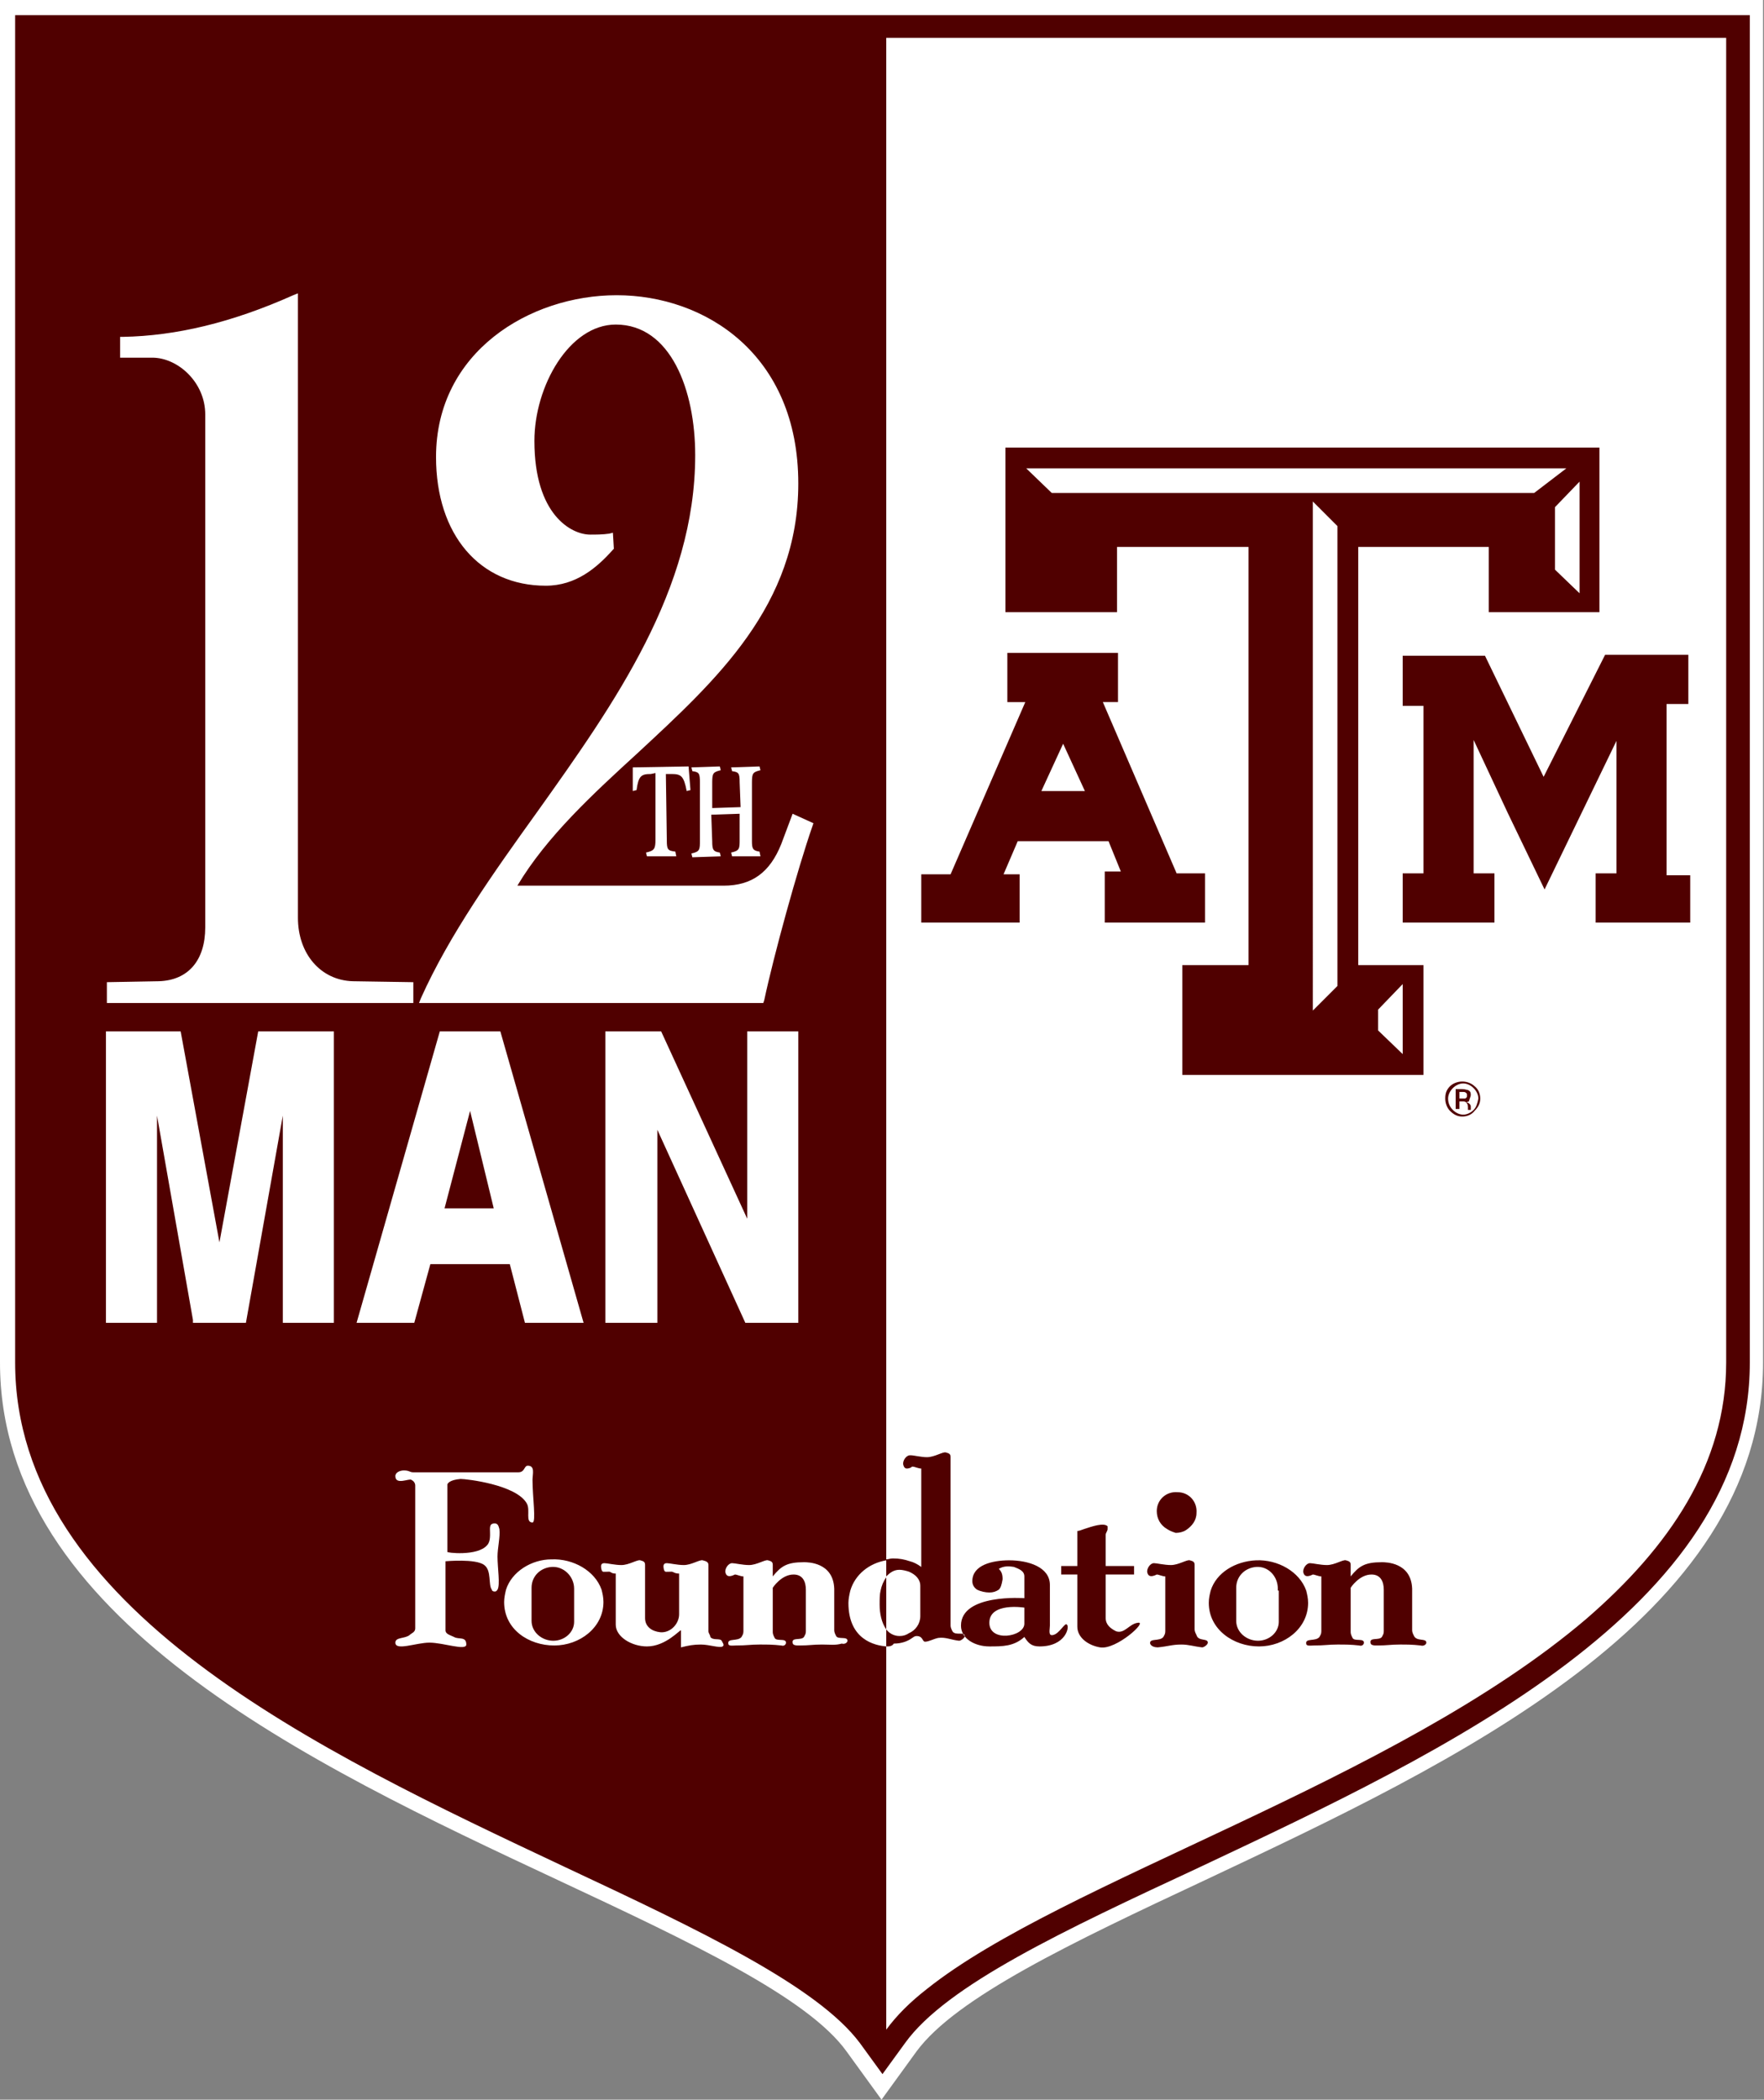
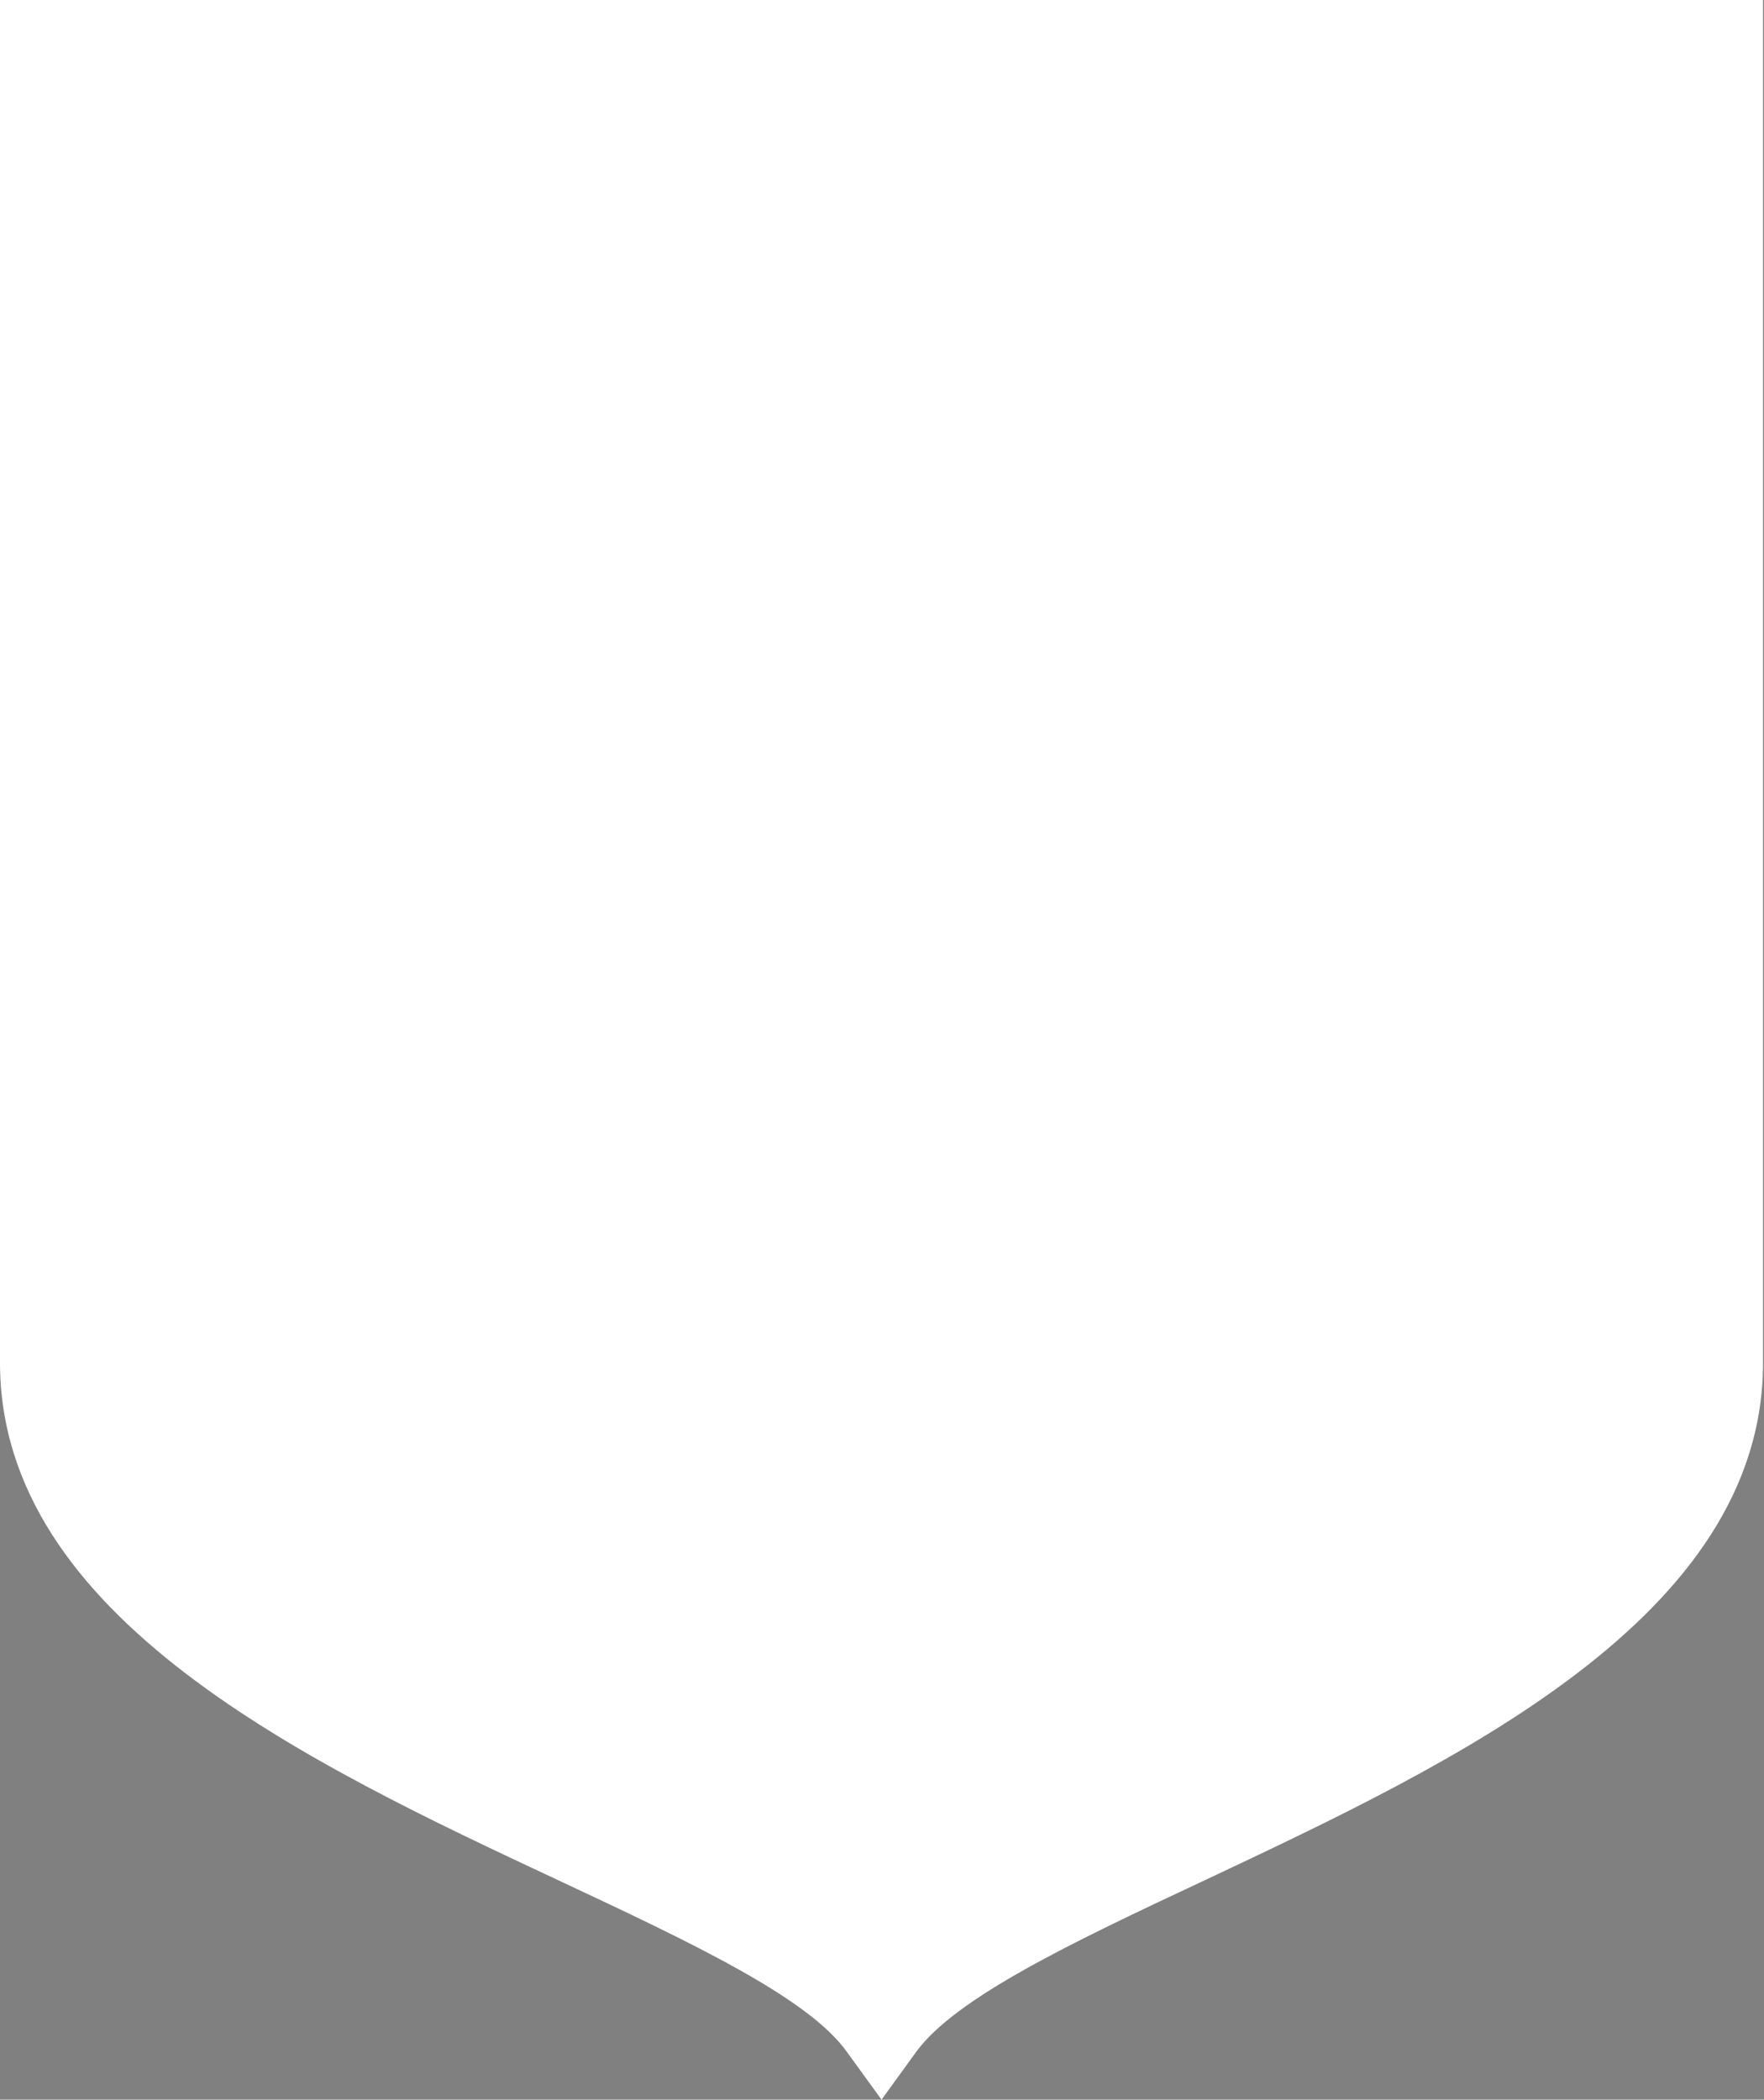
<svg xmlns="http://www.w3.org/2000/svg" version="1.1" id="Layer_1" x="0" y="0" viewBox="0 0 186.5 221.9" xml:space="preserve">
  <rect x="0" y="0" width="186.5" height="221.9" fill="#808080" stroke="none" />
  <style>.st0{fill:#fff}.st1{fill:#500000}</style>
  <path class="st0" d="M0 0v144c0 27 32.7 42.4 59 54.7 14.1 6.6 26.4 12.4 30.5 18.1l3.7 5.1 3.7-5.1c4.2-5.7 16.4-11.5 30.5-18.1 26.3-12.4 59-27.7 59-54.7V0H0z" />
-   <path class="st1" d="M1.6 1.6V144c0 26 32.2 41.1 58.1 53.3 14.3 6.7 26.7 12.6 31.2 18.6l2.4 3.3 2.4-3.3c4.4-6.1 16.8-11.9 31.2-18.6C152.8 185.1 185 170 185 144V1.6H1.6zM182.5 144c0 10.7-6 19.5-14.8 27.1-20.2 17.2-55.4 27.7-69.7 39.1-1.8 1.4-3.2 2.8-4.3 4.3V174c-1.2-.1-4-.7-4-4.6 0-.4.1-.9.2-1.3.5-1.7 2-2.9 3.8-3.2V4h88.8v140zM16.1 37.8h-3.4v-2.2h.3c5.6-.1 11.5-1.5 18-4.4l.5-.2v66c0 3.8 2.4 6.6 5.8 6.7l6.4.1v2.2H11.3v-2.2l5.5-.1c3.1-.1 4.9-2.2 4.9-5.7V43.8c0-3.4-2.9-6-5.6-6zm49-3.5c-4.9 0-8.6 6.5-8.6 12.3 0 7.8 3.9 9.9 5.9 9.9.6 0 1.3 0 2-.1l.4-.1.1 1.7-.1.1c-1.7 1.9-3.9 3.8-7.1 3.8-7 0-11.6-5.4-11.6-13.6 0-11.1 9.9-17.1 19.1-17.1 9.3 0 19.2 6.2 19.2 19.9 0 12.9-8.7 20.8-17 28.5-4.7 4.3-9.6 8.8-12.7 14h21.8c3 0 4.9-1.4 6.1-4.4l1.2-3.2 2.2 1-.1.3c-1.6 4.6-4.1 13.7-5.1 18.4l-.1.3H44.3l.2-.5c3-6.7 7.7-13.3 12.3-19.7C65 74.3 73.5 62.3 73.5 48.1c0-6.9-2.6-13.8-8.4-13.8zM80.3 90l.1.5h-3l-.1-.4c.9-.2.9-.4.9-1.4V86l-3 .1.1 2.8c0 .9.1 1.1.8 1.2l.1.4-3 .1-.1-.4c.9-.2.9-.4.9-1.4v-6.1c0-1-.1-1.1-.8-1.2l-.1-.4 3-.1.1.4c-.8.2-.9.3-.9 1.3v2.7l3-.1-.1-2.6c0-1-.1-1.1-.8-1.2l-.1-.4 3-.1.1.4c-.8.2-.9.3-.9 1.3v6.2c0 .8.1 1 .8 1.1zm-9.8-1.2c0 1 .1 1.1.9 1.2l.1.5h-3.1l-.1-.4c.9-.2 1-.4 1-1.4v-7l-.5.1c-1 0-1.3.2-1.5 1.7l-.4.1v-2.5l5.9-.1.2 2.5-.4.1c-.3-1.6-.6-1.8-1.6-1.8h-.6l.1 7zM68.4 174c-1.6 0-3.3-1-3.3-2.3v-5.4c-.5 0-.5-.2-.7-.2-.6 0-.7.1-.8-.2-.1-.4-.1-.7.3-.7.3 0 1.1.2 1.8.2.8 0 1.7-.6 2-.5.4.1.5.2.5.5v5.6c0 .9.7 1.4 1.6 1.5 1.1.1 2-.9 2-1.9v-4.3c-.5 0-.6-.2-.8-.2-.6 0-.7.1-.8-.2-.1-.4-.1-.7.3-.7.3 0 1.1.2 1.8.2.8 0 1.7-.6 2-.5.4.1.6.2.6.5v7c0 .2.2.4.2.6.3.4 1 .1 1.2.4.3.5.2.5.1.6-.3.2-1.4-.2-2.3-.2-.8 0-1.3.1-2.1.3v-1.8c-.1-.1-1.6 1.7-3.6 1.7zm1.1-54.6v20.4H64V109h5.9l9.1 19.8V109h5.4v30.8h-5.6l-9.3-20.4zm-23-10.4h6.4l8.8 30.8h-6.2l-1.6-6.2h-8.4l-1.7 6.2h-6.1l8.8-30.8zm5 54.3c.4-.4.3-1.2.3-1.7 0-.4.1-.6.5-.6.3 0 .4.2.5.6.1.8-.2 2-.2 2.9 0 1.2.3 3 0 3.5-.1.1-.1.2-.3.2-.2 0-.3-.1-.3-.2h.4-.4c-.4-.5 0-2-.8-2.6-.9-.7-4.1-.4-4.1-.4v7.3c0 .4.5.5.9.7.5.3 1.3-.1 1.3.8 0 .7-2.4-.2-3.9-.2-1.4 0-3.6.9-3.6 0 0-.6 1-.4 1.5-.8.2-.2.6-.3.6-.7V157c0-.3-.2-.5-.4-.6-.2-.2-1.7.6-1.7-.4 0-.4.5-.6.9-.6.6 0 .6.2 1 .2h11.1c.7 0 .6-.7 1-.7.8 0 .5.9.5 1.5 0 1.8.4 4.5 0 4.5-.8 0-.2-1.3-.6-2-1.1-2-6.4-2.6-7-2.6-1.2.1-1.4.5-1.4.6v7.1c-.2.1 3.2.5 4.2-.7zM19.1 109l4.1 22.3 4.1-22.3h8v30.8h-5.4v-21.9L26 139.8h-5.6v-.3l-3.8-21.6v21.9h-5.4V109h7.9zm34.2 60.3c0-.4.1-.9.2-1.3.6-1.9 2.7-3.2 4.8-3.2 2.3-.1 4.6 1.2 5.3 3.2.1.4.2.8.2 1.3 0 2.7-2.5 4.6-5.2 4.6s-5.3-1.7-5.3-4.6zm33.6 4.5c-1 0-1.3.1-2.4.1-.3 0-.7 0-.7-.3-.1-.6.9-.2 1.2-.6.1-.2.2-.3.2-.6V168c0-.8-.3-1.6-1.3-1.6-1.3 0-2.2 1.4-2.2 1.4v4.7c0 .2.1.4.2.6.2.4 1.2 0 1.2.5 0 .2-.2.4-.5.3-.9-.1-1.4-.1-2.3-.1-1 0-1.3.1-2.5.1-.3 0-.8.1-.8-.2-.1-.6 1-.2 1.4-.7.1-.2.2-.3.2-.6V166.6c-.3 0-.7-.2-.9-.2-.6.3-.9.2-1-.2-.1-.4.3-1 .7-1 .3 0 1.1.2 1.8.2.8 0 1.7-.6 2-.5.4.1.5.2.5.5v1.2c.9-1.1 1.5-1.5 3.3-1.5.4 0 3.1 0 3.2 2.8v4.4c0 .2.1.4.2.6.2.4 1.2 0 1.2.5 0 .2-.3.4-.6.3-.7.2-1.2.1-2.1.1zm40.8-.2c0 .2-.4.5-.6.5-.9-.1-1.4-.3-2.2-.3-1 0-1.4.2-2.5.3-.3 0-.7-.1-.8-.4-.1-.6 1-.2 1.4-.7.1-.2.2-.3.2-.6V166.6c-.3 0-.7-.2-.9-.2-.6.3-.9.2-1-.2-.1-.4.3-1 .7-1 .3 0 1.1.2 1.8.2.8 0 1.7-.6 2-.5.4.1.5.2.5.5V172.2c0 .2.1.4.2.6.2.7 1.2.3 1.2.8zm23.1 0c0 .2-.3.4-.6.3-.9-.1-1.4-.1-2.2-.1-1 0-1.3.1-2.4.1-.3 0-.7 0-.7-.3-.1-.6.9-.2 1.2-.6.1-.2.2-.3.2-.6V168h1.5-1.5c0-.8-.3-1.6-1.3-1.6-1.3 0-2.2 1.4-2.2 1.4v4.7c0 .2.1.4.2.6.2.4 1.2 0 1.2.5 0 .2-.2.4-.5.3-.9-.1-1.4-.1-2.3-.1-1 0-1.3.1-2.5.1-.3 0-.8.1-.8-.2-.1-.6 1-.2 1.4-.7.1-.2.2-.3.2-.6V166.6c-.3 0-.7-.2-.9-.2-.6.3-.9.2-1-.2-.1-.4.3-1 .7-1 .3 0 1.1.2 1.8.2.8 0 1.7-.6 2-.5.4.1.5.2.5.5v1.2c.9-1.1 1.5-1.5 3.3-1.5.4 0 3.1 0 3.2 2.8v4.4c0 .2.1.4.2.6.3.6 1.3.2 1.3.7zm-12.7-5.5c-.7-2-3-3.3-5.3-3.2-2.2.1-4.2 1.3-4.8 3.2-.1.4-.2.8-.2 1.3 0 2.8 2.6 4.6 5.3 4.6 2.7 0 5.2-1.9 5.2-4.6 0-.5-.1-.9-.2-1.3zm-2.9 0v3.3c0 1.1-1 2-2.2 2-1.2 0-2.3-.9-2.3-2.1v-3.5c0-1.2.9-2.1 2.1-2.2 1.3-.1 2.3 1 2.3 2.3v.2zm-18.9 6c-1.2-.2-2.4-1-2.4-2.2v-5.5h-1.7v-.9h1.7v-3.7c.2 0 .4-.1.7-.2h2.5c0 .2-.2.4-.2.6v3.3h3v.9h-3v4.6c0 .7.5 1.1 1.1 1.4.9.3 1.4-.8 2.3-.9 1.1-.2-2.3 2.9-4 2.6zm-5-1.3c-.5.1-.3-.6-.3-1v-4.3c0-1.9-2.3-2.6-4.3-2.6-1.8 0-3.9.5-3.9 2.2 0 .4.2.7.5.9h1.6-1.6c.4.2.9.3 1.3.3s.7-.1 1-.3c.2-.2.3-.5.4-1.1 0-.5-.1-.8-.4-1.1.5-.3 1-.3 1.6-.2.5.2 1.1.4 1.1 1v2.3s-6.7-.5-6.7 2.9c0 1.4 1.5 2.2 3 2.2 1.4 0 2.6 0 3.7-1 .4.6.7 1 1.6 1 2.8 0 3.2-2.1 2.9-2.3-.2-.3-.8 1-1.5 1.1zm-3-1.2c0 1.4-3.7 2-3.7-.1 0-2.2 3.7-1.6 3.7-1.6v1.7zM93.7 174v-1.8c.3.4.8.7 1.4.7.4 0 .7-.1 1-.3.7-.3 1.2-1 1.2-1.8v-3.2c0-.7-.5-1.2-1.2-1.5-.3-.1-.7-.2-1-.2-.6 0-1 .3-1.4.7v-1.8c.2 0 .4-.1.7-.1.7 0 1.2.1 1.8.3.4.1.8.3 1.2.6v-10.4c-.3 0-.7-.2-.9-.2-.1 0-.1 0-.2.1-.5.2-.7.1-.8-.3-.1-.4.3-1 .7-1h.1c.3 0 1.1.2 1.7.2.8 0 1.7-.6 2-.5.4.1.5.2.5.5V171.8c0 .2.1.4.2.6.3.5 1.3 0 1.3.5 0 .2-.4.5-.6.5-.9-.1-1.4-.4-2.2-.3-.5.1-1 .4-1.4.4-.3 0-.2-.6-.9-.6-.2 0-.3.1-.6.3-.3.2-.9.5-1.8.5-.2.3-.5.3-.8.3zm23.4-12.4h-2.5c.9-.3 2.1-.7 2.5-.3v.3zm6.3 0c-.7-.4-1.1-1.1-1.1-1.9 0-1.2 1-2.1 2.2-2 1.2 0 2.1 1 2 2.2 0 .8-.5 1.4-1.1 1.8-.3.2-.7.3-1.1.3-.3-.1-.6-.2-.9-.4zm-62.7 6.3v3.5c0 1.1-1 2-2.2 2-1.2 0-2.3-.9-2.3-2.1v-3.5c0-1.2.9-2.1 2.1-2.2 1.3-.1 2.4 1 2.4 2.3zM67 83.4zm5.9-.1zm-20.7 44.4H47l2.7-10.3 2.5 10.3zm40.9 40.4c.1-.5.3-1 .6-1.4v5.5c-.5-.7-.7-1.7-.7-2.6 0-.6 0-1.1.1-1.5zm70.1-86 6.5-12.9h8.8v5.2h-2.3v18.1h2.5v5H168.7v-5.2h2.2v-14L163.3 94l-3.9-8.1-3.6-7.7v14.1h2.2v5.2H148.3v-5.2h2.2V74.6h-2.2V69.3H157l6.2 12.8zm-55.8 15.4h.4V92.4H106.1l1.5-3.5h9.6l1.3 3.2h-1.7v5.4h10.6v-5.2h-3l-7.8-18.1h1.6V69h-11.7v5.2h1.9l-7.9 18.2h-3.1v5.1h10zm5-18.9 2.3 5h-4.6l2.3-5zm42.2 35.7c-.5 0-1 .2-1.3.5-.4.4-.5.8-.5 1.3s.2 1 .5 1.3c.4.4.8.6 1.3.6s1-.2 1.3-.6c.4-.4.6-.8.6-1.3s-.2-1-.6-1.3c-.3-.3-.8-.5-1.3-.5zm1.2 3c-.3.3-.7.5-1.1.5-.4 0-.8-.2-1.1-.5-.3-.3-.5-.7-.5-1.2 0-.4.2-.8.5-1.1.3-.3.7-.5 1.1-.5.4 0 .8.2 1.1.5.3.3.5.7.5 1.1-.1.5-.2.9-.5 1.2zm-.3-1.6c0-.3-.1-.4-.3-.5-.1 0-.3-.1-.6-.1h-.7v2.1h.4v-.8h.3c.2 0 .3 0 .4.1.1.1.2.2.2.5V117.3h.3V117c0-.1 0-.2-.1-.3-.1-.1-.2-.2-.4-.2.1 0 .2-.1.3-.1.1-.4.2-.5.2-.7zm-.6.4h-.6v-.7h.3c.2 0 .3 0 .4.1.1.1.1.1.1.3 0 .1 0 .2-.2.3zm-37.3-51.4h.5v-6.9H132V102h-7v11.6h25.5V102h-6.9V57.8h13.8v6.9h11.7V47.3H106.3v17.4h11.3zm28.1 42 2.6-2.7v7.4l-2.6-2.5v-2.2zm-4.3-2.5-2.6 2.6V53l2.6 2.6v48.6zM167 62.7l-2.6-2.5v-6.6l2.6-2.7v11.8zm-1.4-13.2-3.4 2.6h-51l-2.7-2.6h57.1z" />
</svg>